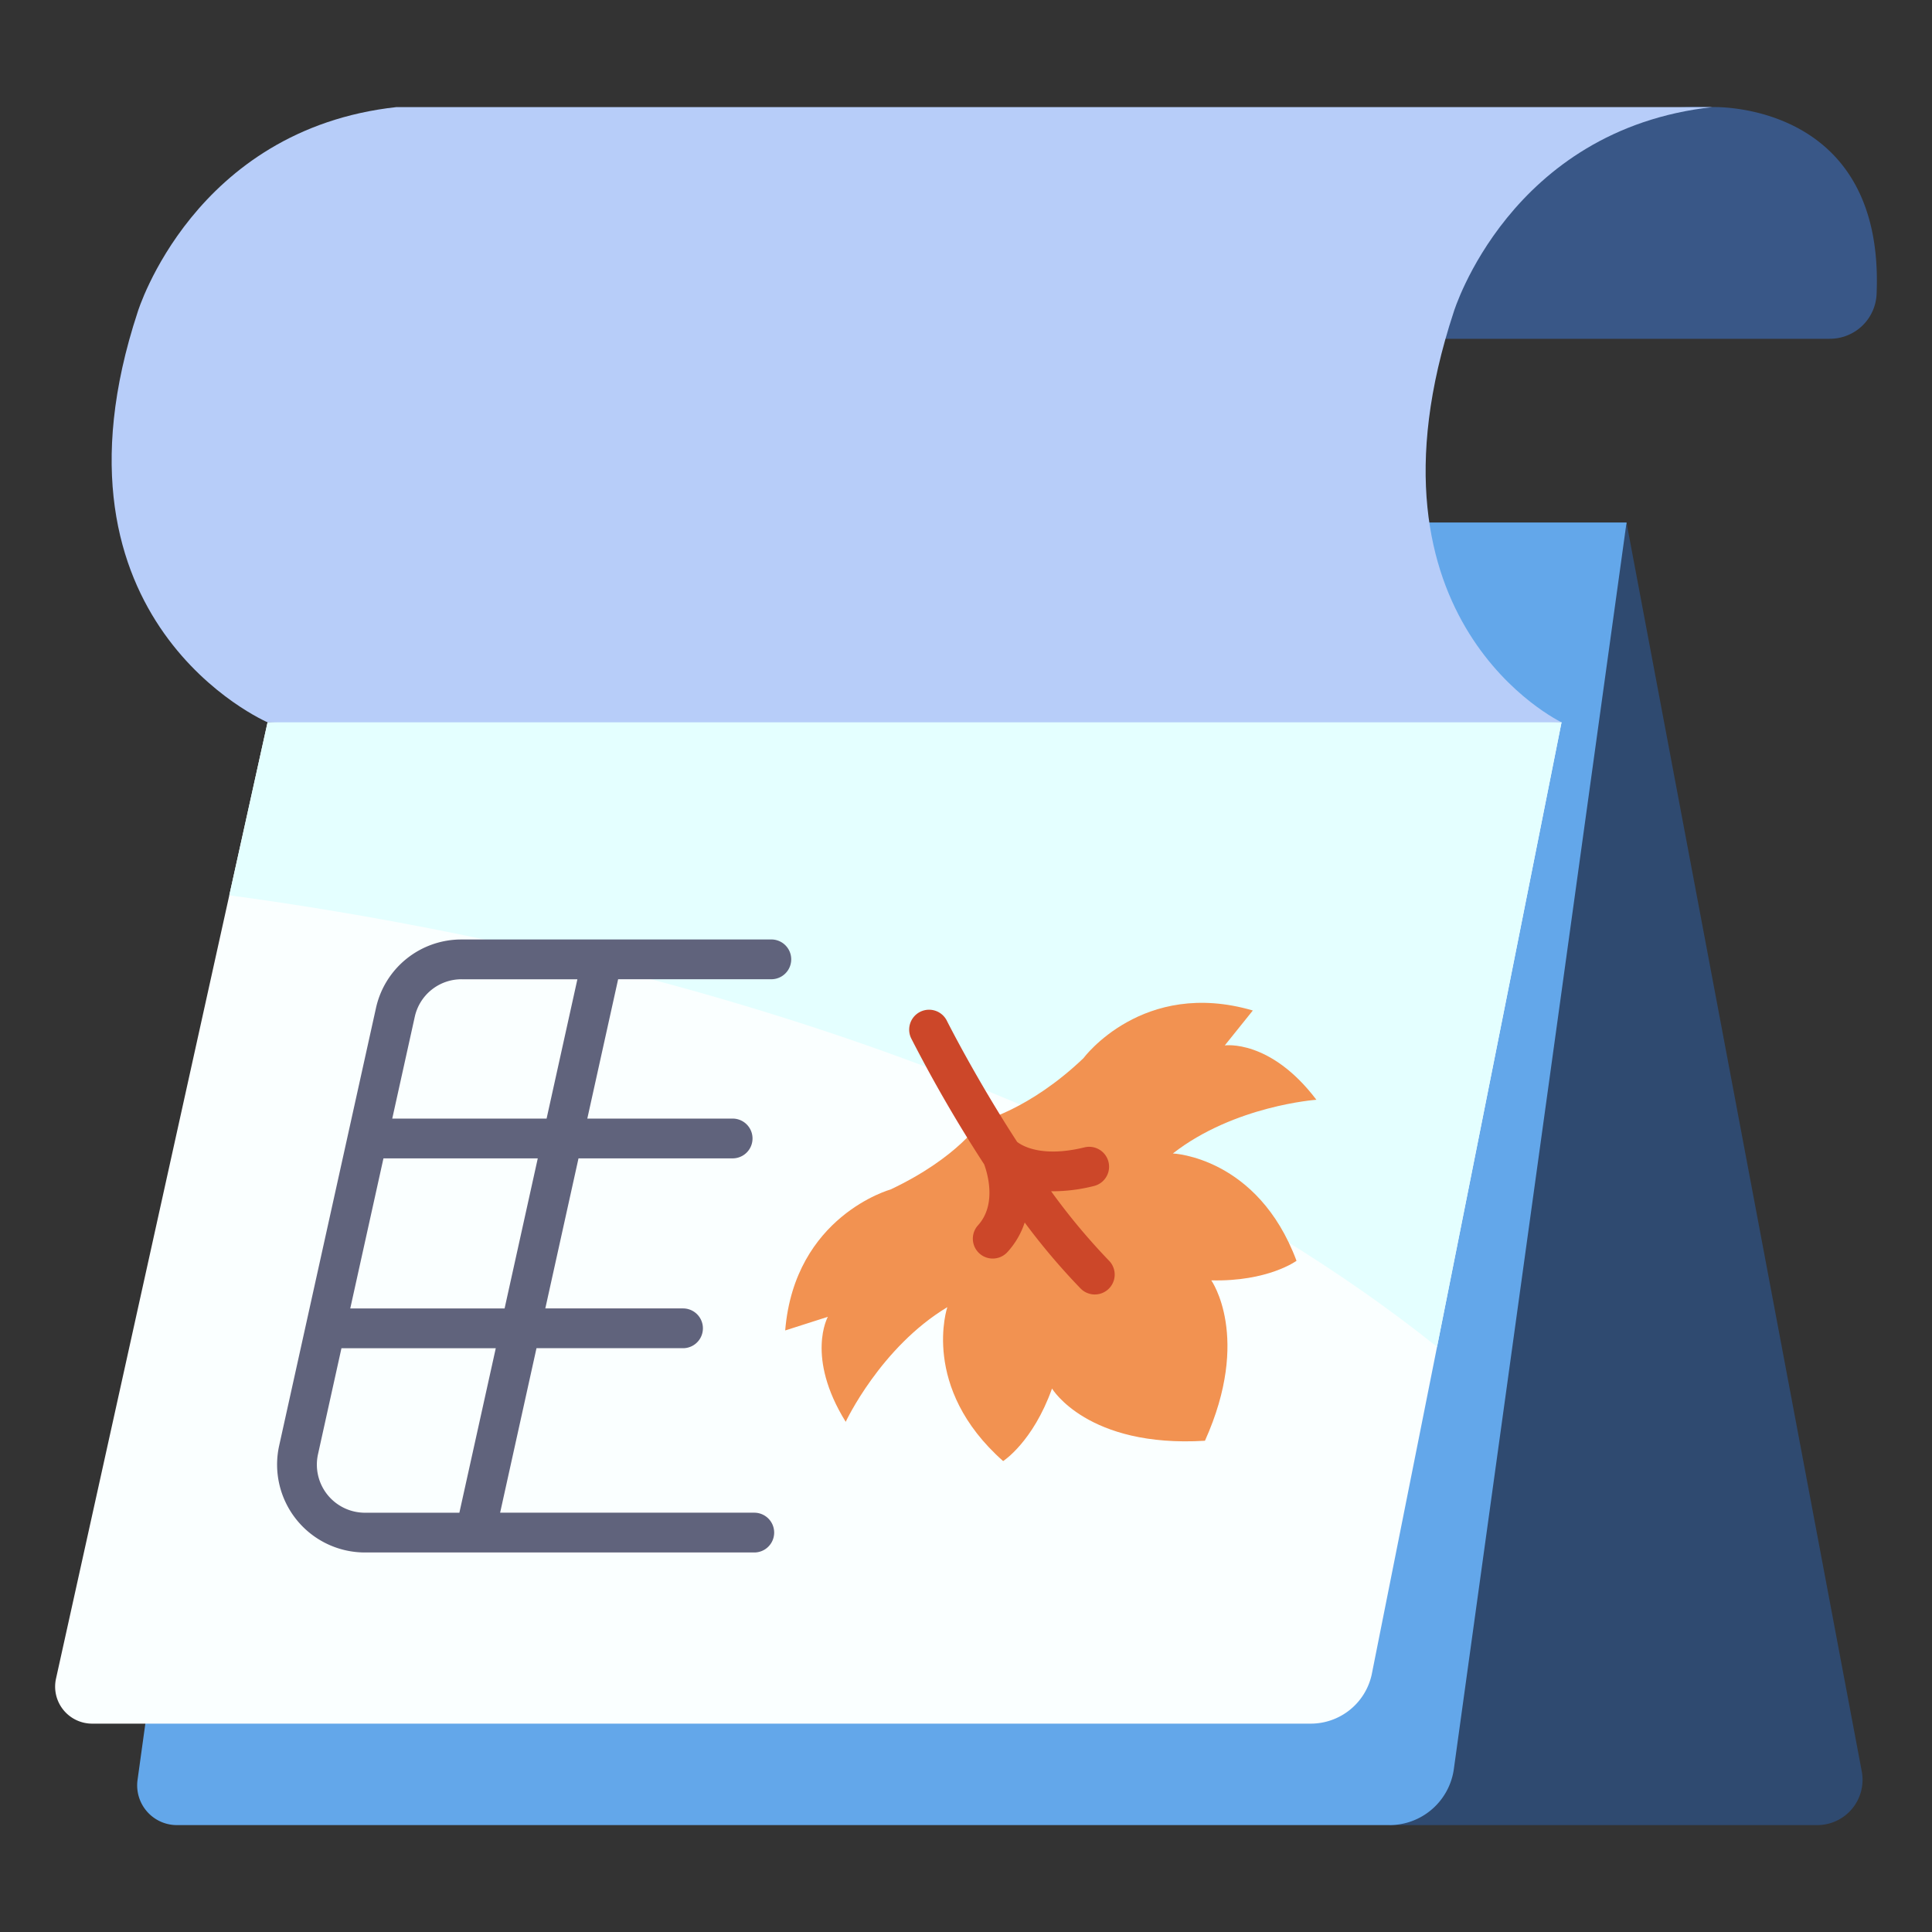
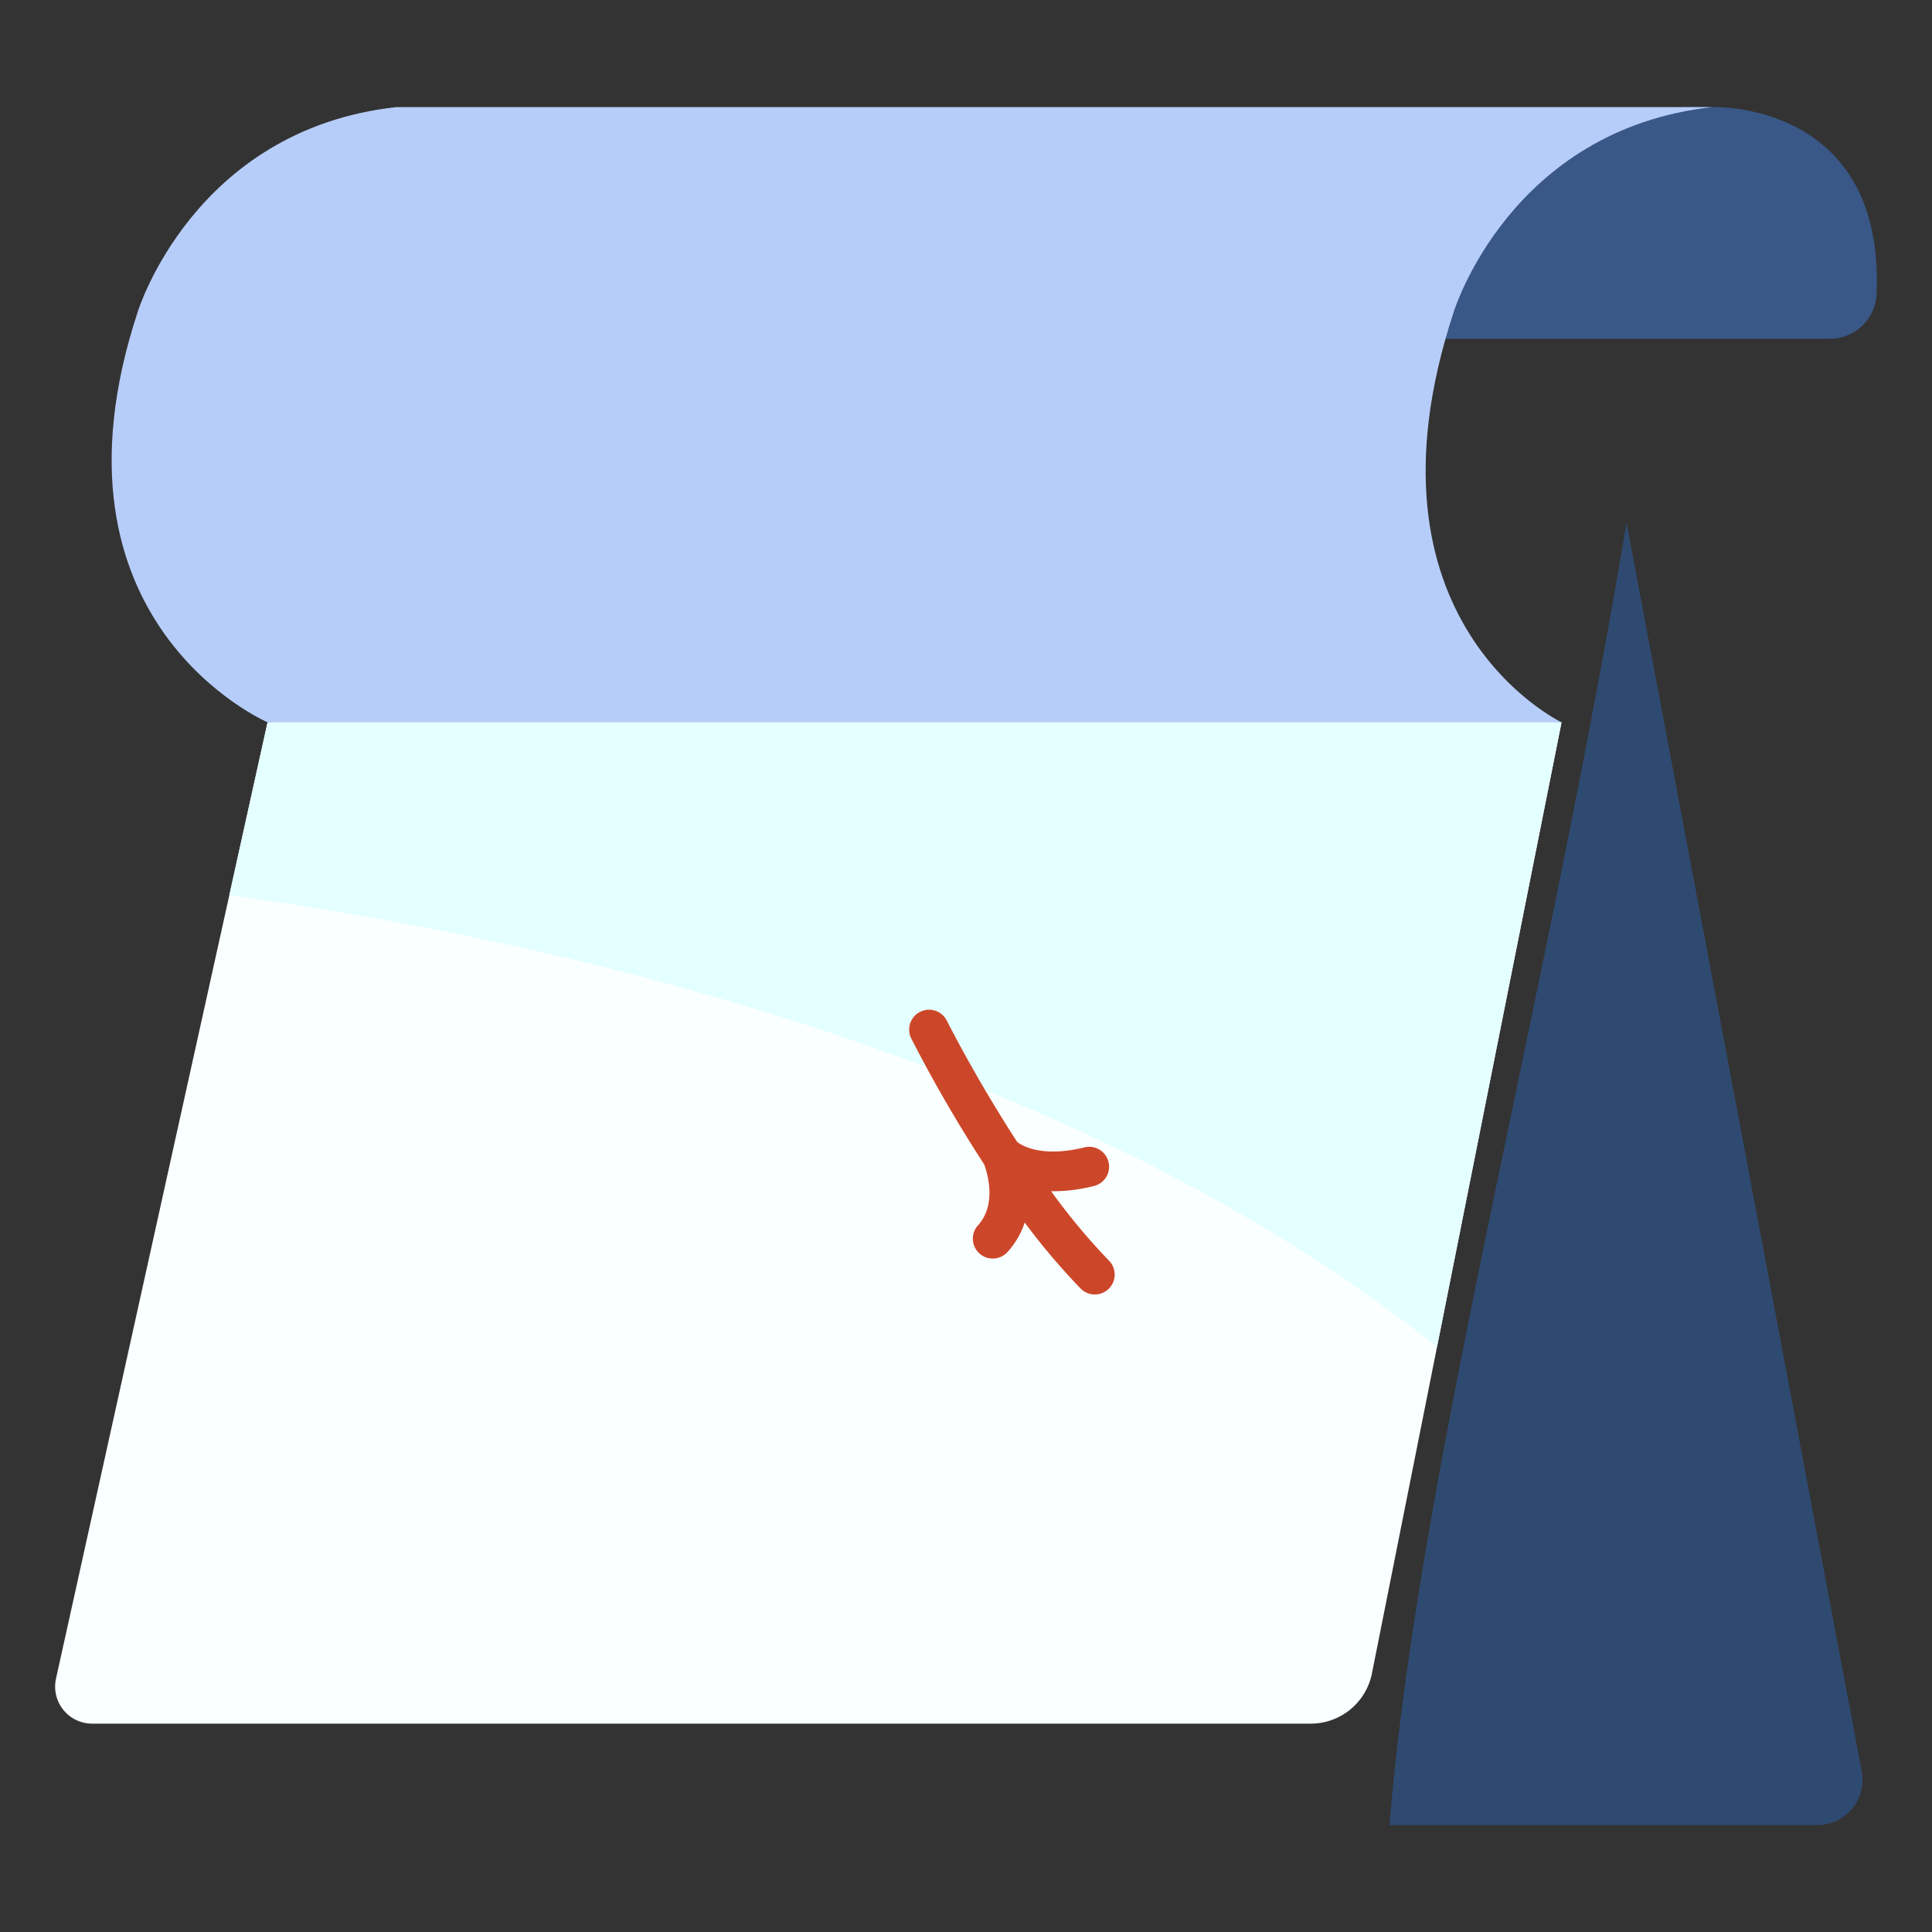
<svg xmlns="http://www.w3.org/2000/svg" viewBox="0 0 340 340">
  <rect x="0" y="0" width="340" height="340" fill="#333333" stroke="none" />
  <path d="M301.37 18.845s30.365-1.168 28.877 32.952a8.22 8.22 0 0 1-8.229 7.821H244.4s11.245-42.15 56.97-40.773z" fill="#395787" />
  <path d="m286.24 91.98 41.4 219.759a7.973 7.973 0 0 1-7.835 9.449h-75.281c5.048-61.837 27.191-142.437 41.716-229.208z" fill="#2f4a70" />
-   <path d="M24.206 313.235 54.858 91.98H286.24l-30.387 219.34a11.437 11.437 0 0 1-11.329 9.868H31.133a6.994 6.994 0 0 1-6.927-7.953z" fill="#63a7ea" />
  <path d="m9.856 295.413 37.231-168.3c75.227-3.729 148.818-3.481 227.718 0l-33.414 167.611a10.981 10.981 0 0 1-10.722 8.608H16.216a6.513 6.513 0 0 1-6.36-7.919z" fill="#faffff" />
  <path d="M274.805 127.113c-78.9-3.481-152.491-3.729-227.718 0l-6.736 30.446c43.22 5.817 143.582 24.344 212.543 79.464z" fill="#e4ffff" />
-   <path d="m278.468 127.113 7.772-35.133H54.858z" fill="#63a7ea" />
  <path d="M47.087 127.113s-40.87-17.567-22.851-72.23c0 0 9.814-32.107 45.539-36.038h231.6c-35.725 3.931-45.539 36.038-45.539 36.038-18.019 54.663 18.974 72.23 18.974 72.23z" fill="#b7cdf9" />
-   <path d="M206.406 202.99c10.822-8.436 25.257-9.45 25.257-9.45-8.138-10.732-16.123-9.563-16.123-9.563l4.936-6.147c-19.4-5.678-29.813 8.4-29.813 8.4-9.571 9.136-18.077 11.126-18.077 11.126s-3.9 6.318-15.861 11.971c0 0-16.879 4.662-18.544 24.81l7.509-2.4s-3.957 7.033 3.139 18.48c0 0 6.127-13.108 17.885-20.18 0 0-4.8 14.143 9.823 27.09 0 0 5.241-3.35 8.6-12.767 0 0 6.235 10.447 26.914 9.189 8.208-18.237 1.114-28.228 1.114-28.228 9.994.247 15-3.442 15-3.442-6.834-18.294-21.759-18.889-21.759-18.889z" fill="#f29251" />
  <path d="M195.163 221.855a112.922 112.922 0 0 1-10.181-12.211 29.882 29.882 0 0 0 7.529-.925 3.5 3.5 0 0 0-1.664-6.8c-7.567 1.852-11.033-.326-11.844-.961-7.281-11.207-12.29-21.163-12.371-21.326a3.5 3.5 0 0 0-6.263 3.127 247.341 247.341 0 0 0 12.825 22.141c.462 1.231 2.343 6.962-1.081 10.733a3.5 3.5 0 0 0 5.184 4.705 14.334 14.334 0 0 0 3.033-5.195 116.814 116.814 0 0 0 9.837 11.613 3.5 3.5 0 1 0 5-4.9z" fill="#cc4729" />
-   <path d="M135.742 165.335H81.251a15.371 15.371 0 0 0-15.1 12.125l-17.023 76.95a15.466 15.466 0 0 0 15.1 18.8h68.513a3.5 3.5 0 1 0 0-7H88.013l6.4-28.949h25.788a3.5 3.5 0 1 0 0-7H95.966l5.841-26.408h27.125a3.5 3.5 0 0 0 0-7h-25.576l5.425-24.523h26.961a3.5 3.5 0 0 0 0-7zm-54.9 100.88H64.229a8.465 8.465 0 0 1-8.266-10.293l4.127-18.656h27.158zm7.958-35.949H61.639l5.842-26.408h27.157zm7.391-33.408H69.029l3.957-17.887a8.413 8.413 0 0 1 8.265-6.636h20.36z" fill="#60637c" />
</svg>